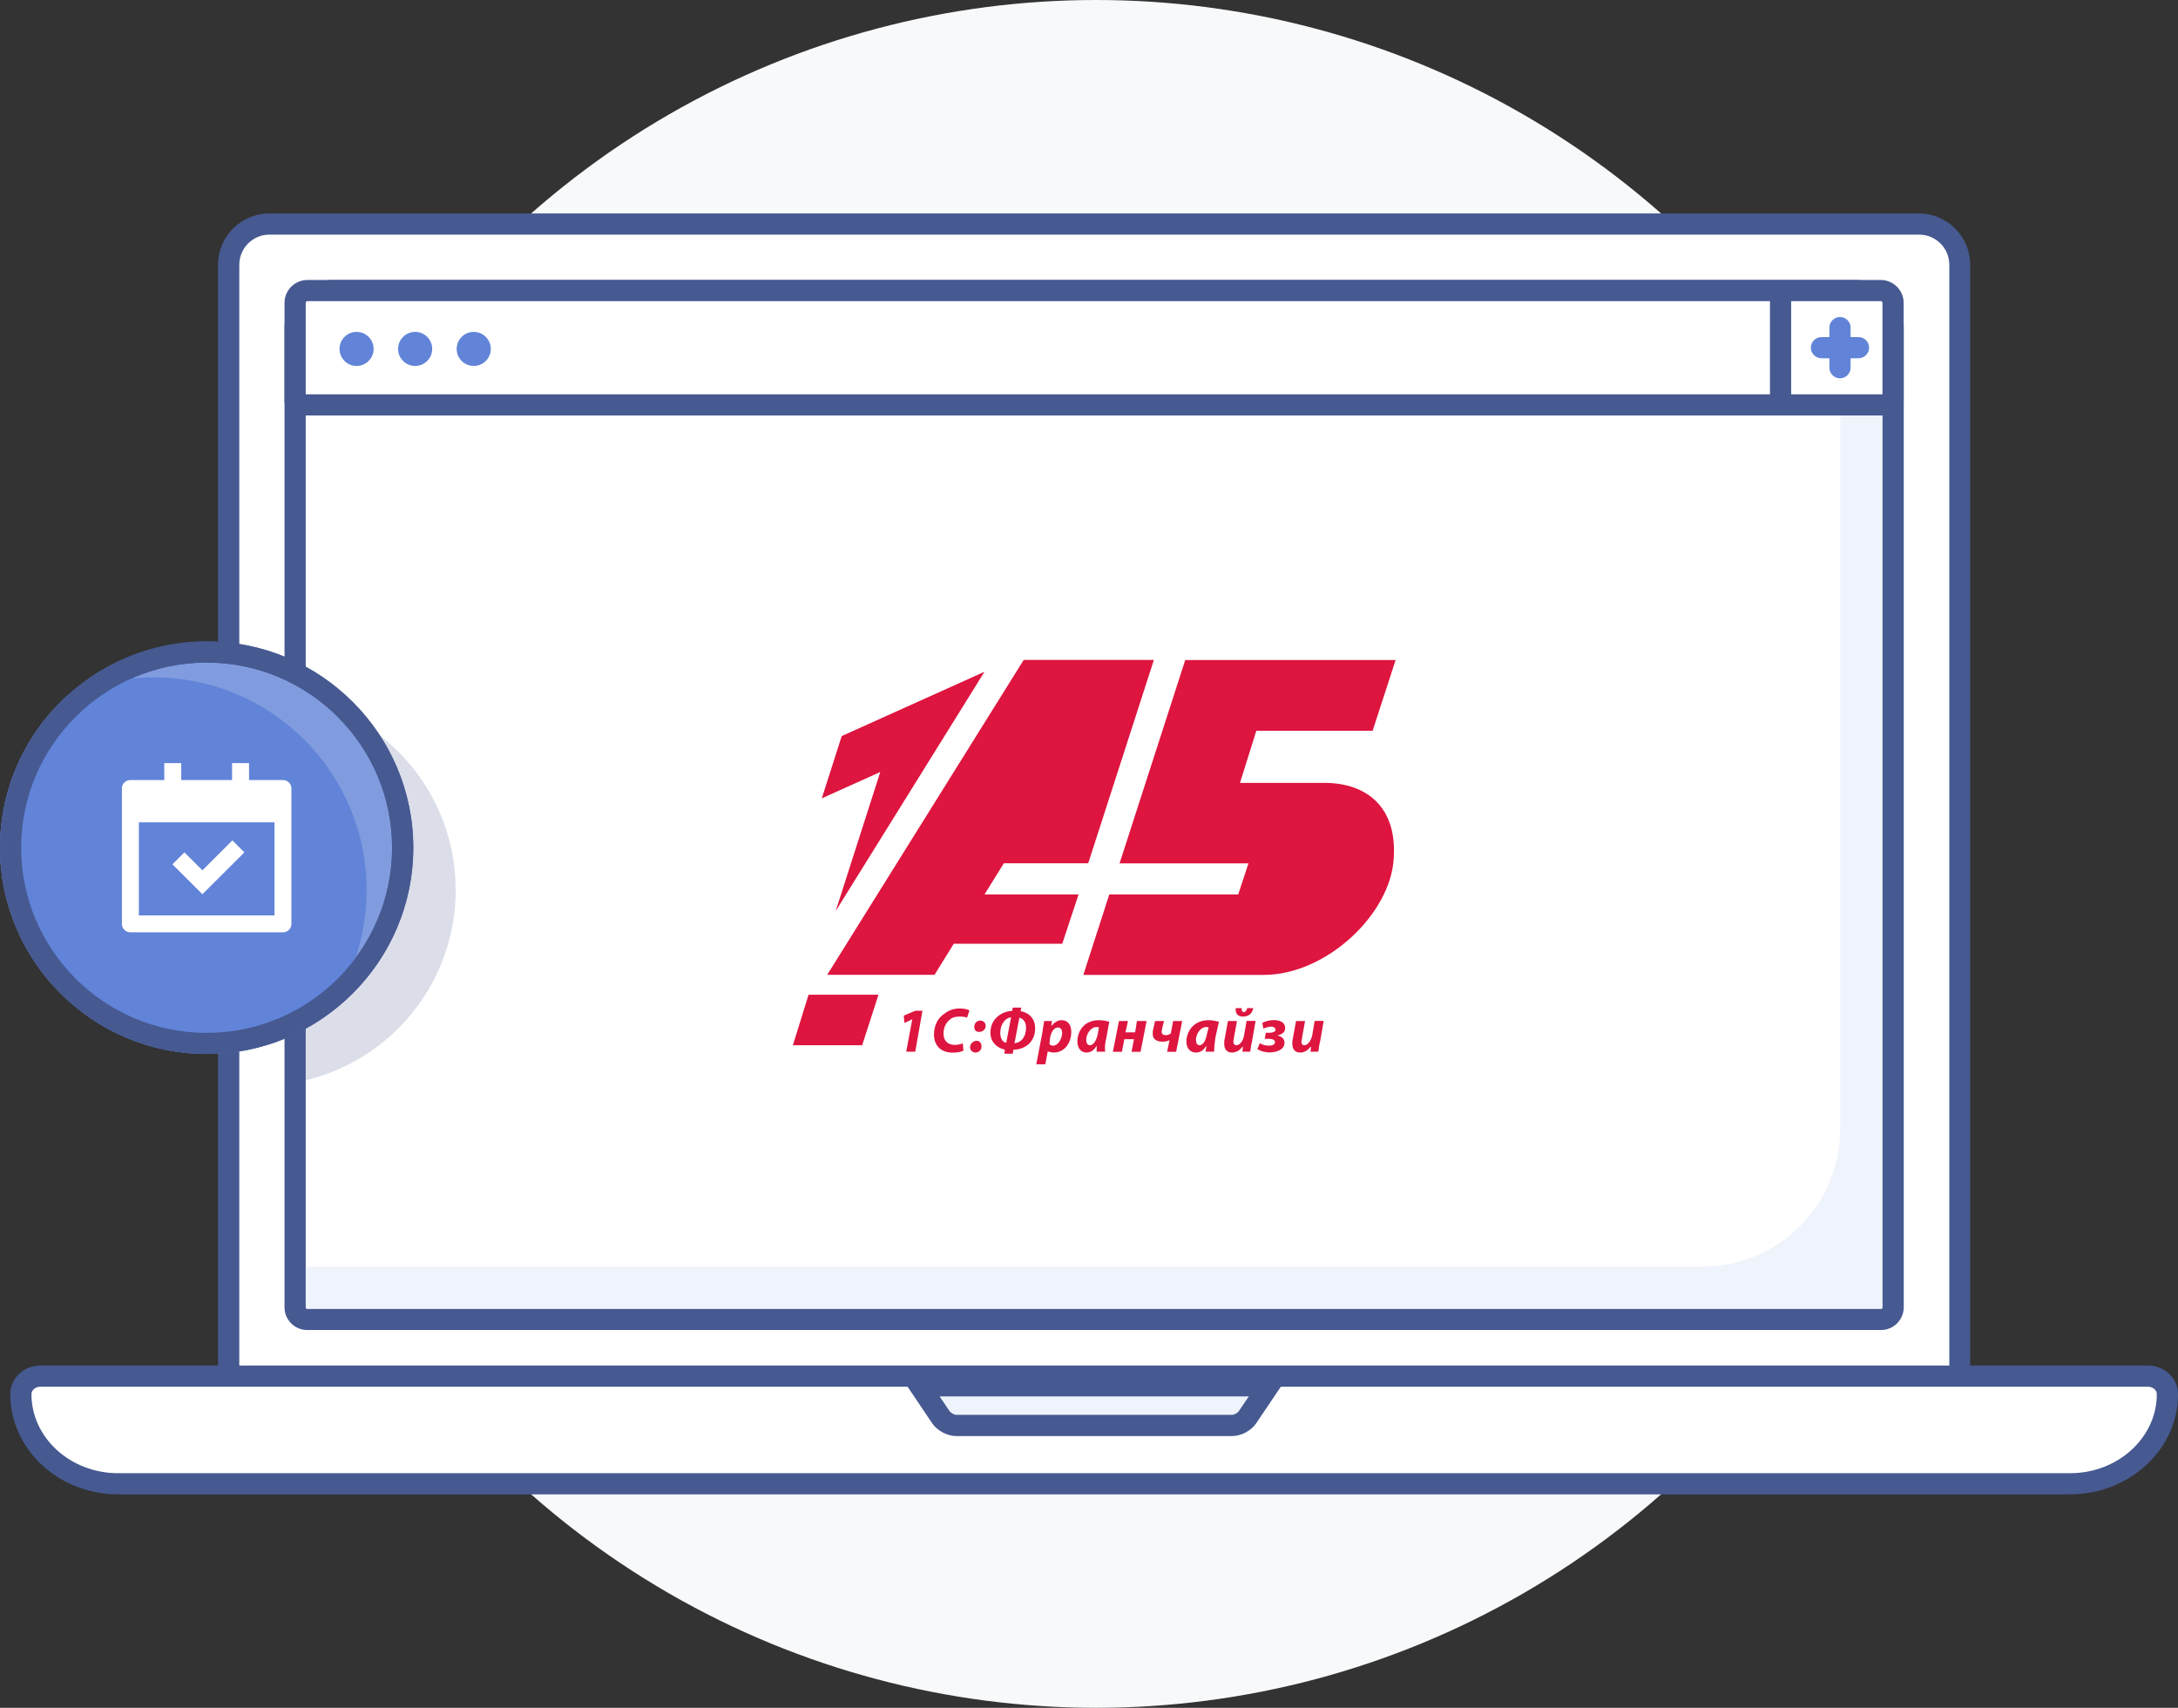
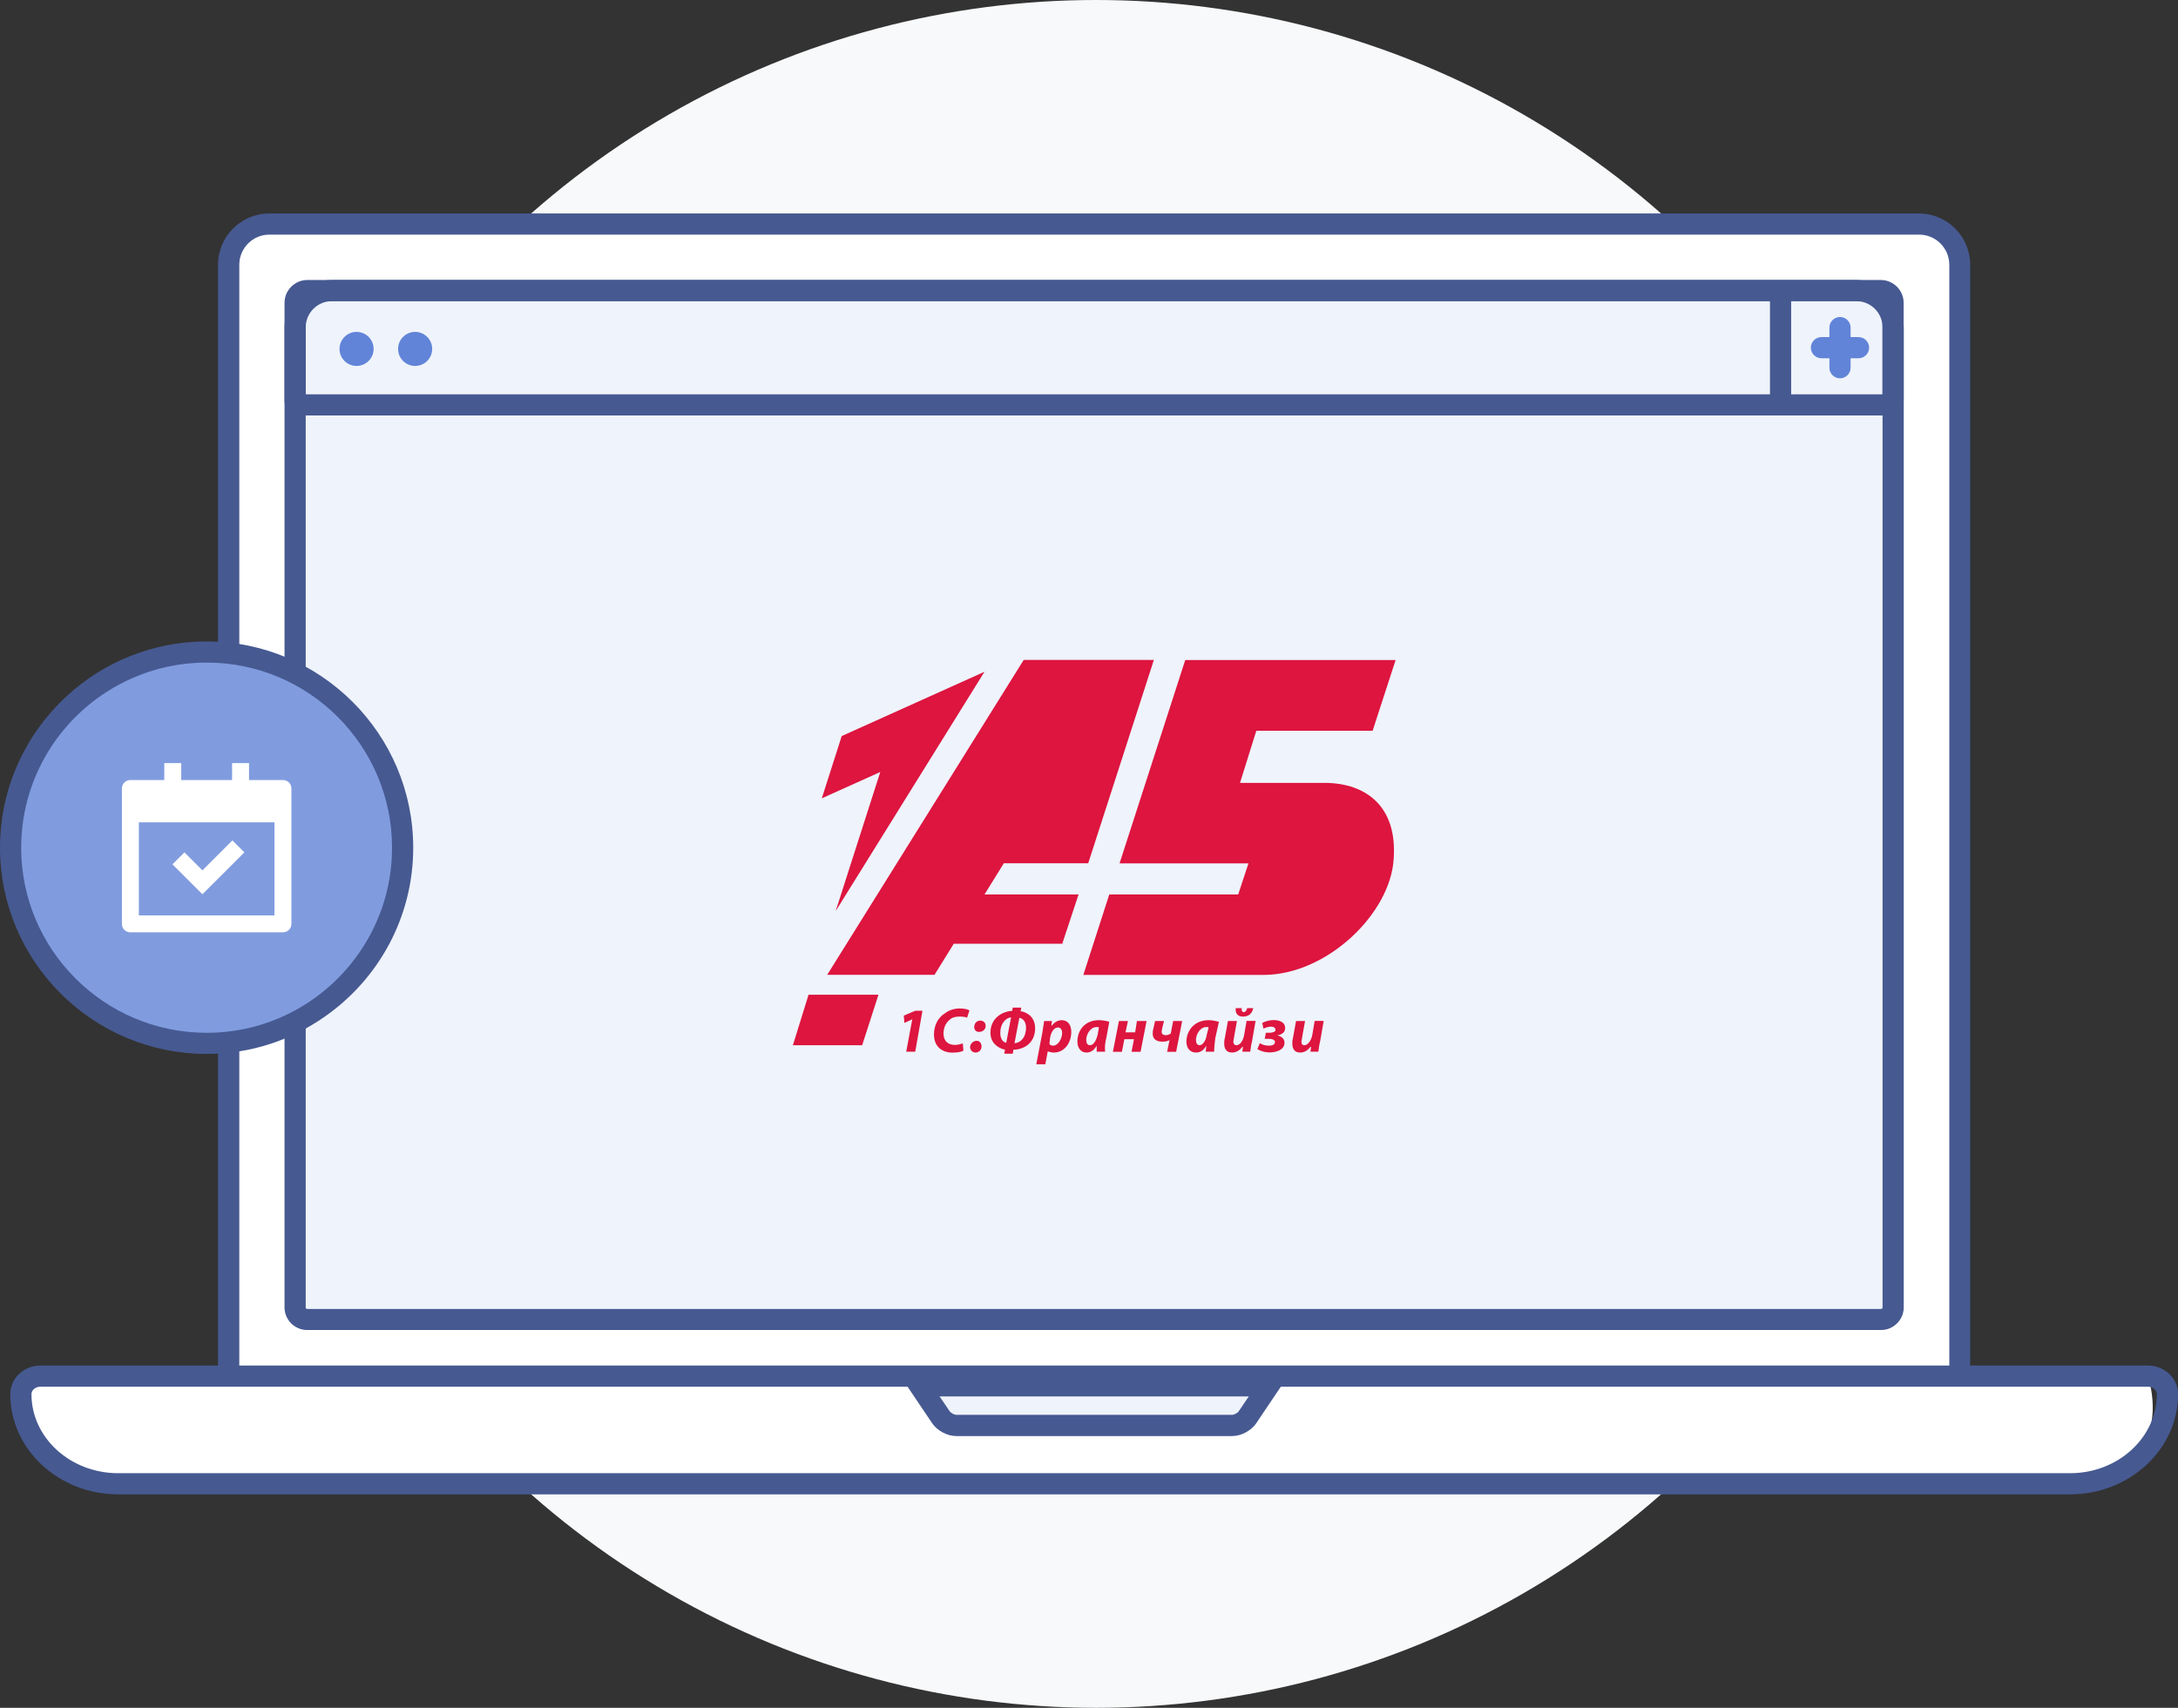
<svg xmlns="http://www.w3.org/2000/svg" width="153" height="120" viewBox="0 0 153 120" fill="none">
  <rect x="0" y="0" width="153" height="120" fill="#333333" stroke="none" />
  <circle cx="77" cy="60" r="60" fill="#F8F9FA" />
  <mask id="mask0_491_288" style="mask-type:luminance" maskUnits="userSpaceOnUse" x="16" y="15" width="122" height="83">
    <mask id="mask1_491_288" style="mask-type:luminance" maskUnits="userSpaceOnUse" x="16" y="15" width="122" height="83">
      <path d="M18.924 15.742H134.806C136.384 15.742 137.671 17.02 137.671 18.595V96.44C137.671 96.953 137.255 97.376 136.734 97.376H16.996C16.483 97.376 16.059 96.96 16.059 96.44V18.603C16.059 17.02 17.338 15.742 18.924 15.742Z" fill="white" />
    </mask>
    <g mask="url(#mask1_491_288)">
      <path d="M18.924 15.742H134.806C136.384 15.742 137.671 17.02 137.671 18.595V96.44C137.671 96.953 137.255 97.376 136.734 97.376H16.996C16.483 97.376 16.059 96.96 16.059 96.44V18.603C16.059 17.02 17.338 15.742 18.924 15.742Z" fill="white" />
    </g>
  </mask>
  <g mask="url(#mask0_491_288)">
    <path d="M18.239 76.289C25.846 76.289 32.012 70.132 32.012 62.536C32.012 54.941 25.846 48.783 18.239 48.783C10.632 48.783 4.465 54.941 4.465 62.536C4.465 70.132 10.632 76.289 18.239 76.289Z" fill="#DBDEE9" />
  </g>
  <path d="M18.924 15.742H134.806C136.384 15.742 137.671 17.02 137.671 18.595V96.44C137.671 96.953 137.255 97.376 136.734 97.376H16.996C16.483 97.376 16.059 96.96 16.059 96.44V18.603C16.059 17.02 17.338 15.742 18.924 15.742Z" fill="white" />
  <path d="M136.734 98.12H16.996C16.073 98.12 15.315 97.369 15.315 96.441V18.604C15.315 16.62 16.929 15 18.916 15H134.799C136.786 15 138.401 16.612 138.401 18.604V96.448C138.408 97.369 137.656 98.12 136.734 98.12ZM18.924 16.486C17.755 16.486 16.81 17.437 16.81 18.604V96.448C16.81 96.552 16.899 96.641 17.004 96.641H136.741C136.845 96.641 136.935 96.552 136.935 96.448V18.604C136.935 17.437 135.982 16.486 134.821 16.486H18.924Z" fill="#465991" />
  <path d="M23.321 20.416H130.401C131.83 20.416 132.99 21.575 132.99 23.002V91.871C132.99 92.339 132.611 92.718 132.142 92.718H21.58C21.111 92.718 20.731 92.339 20.731 91.871V23.002C20.731 21.575 21.892 20.416 23.321 20.416Z" fill="#EFF3FB" />
  <mask id="mask2_491_288" style="mask-type:luminance" maskUnits="userSpaceOnUse" x="20" y="20" width="113" height="73">
    <mask id="mask3_491_288" style="mask-type:luminance" maskUnits="userSpaceOnUse" x="20" y="20" width="113" height="73">
      <path d="M23.321 20.416H130.401C131.83 20.416 132.99 21.575 132.99 23.002V91.871C132.99 92.339 132.611 92.718 132.142 92.718H21.58C21.111 92.718 20.731 92.339 20.731 91.871V23.002C20.731 21.575 21.892 20.416 23.321 20.416Z" fill="white" />
    </mask>
    <g mask="url(#mask3_491_288)">
-       <path d="M23.321 20.416H130.401C131.83 20.416 132.99 21.575 132.99 23.002V91.871C132.99 92.339 132.611 92.718 132.142 92.718H21.58C21.111 92.718 20.731 92.339 20.731 91.871V23.002C20.731 21.575 21.892 20.416 23.321 20.416Z" fill="white" />
-     </g>
+       </g>
  </mask>
  <g mask="url(#mask2_491_288)">
    <path d="M19.6 16.701H126.68C128.109 16.701 129.27 17.86 129.27 19.287V79.336C129.27 84.671 124.932 88.995 119.596 88.995H17.859C17.39 88.995 17.011 88.617 17.011 88.148V19.287C17.011 17.86 18.172 16.701 19.6 16.701Z" fill="white" />
    <path d="M18.239 76.289C25.846 76.289 32.012 70.132 32.012 62.536C32.012 54.941 25.846 48.783 18.239 48.783C10.632 48.783 4.465 54.941 4.465 62.536C4.465 70.132 10.632 76.289 18.239 76.289Z" fill="#DBDEE9" />
  </g>
  <path d="M132.142 93.454H21.58C20.702 93.454 19.987 92.741 19.987 91.864V23.003C19.987 21.167 21.483 19.674 23.321 19.674H130.401C132.239 19.674 133.735 21.167 133.735 23.003V91.871C133.727 92.741 133.013 93.454 132.142 93.454ZM23.321 21.16C22.302 21.16 21.476 21.985 21.476 23.003V91.871C21.476 91.931 21.52 91.975 21.58 91.975H132.142C132.202 91.975 132.246 91.931 132.246 91.871V23.003C132.246 21.985 131.42 21.16 130.401 21.16H23.321Z" fill="#465991" />
-   <path d="M2.835 96.693H150.894C151.646 96.693 152.263 97.258 152.263 97.957C152.263 101.434 149.197 104.257 145.425 104.257H8.304C4.532 104.257 1.466 101.434 1.466 97.957C1.466 97.258 2.076 96.693 2.835 96.693Z" fill="white" />
+   <path d="M2.835 96.693H150.894C152.263 101.434 149.197 104.257 145.425 104.257H8.304C4.532 104.257 1.466 101.434 1.466 97.957C1.466 97.258 2.076 96.693 2.835 96.693Z" fill="white" />
  <path d="M145.417 105.001H8.304C4.122 105.001 0.722 101.843 0.722 97.957C0.722 96.85 1.667 95.951 2.835 95.951H150.894C152.055 95.951 153.007 96.85 153.007 97.957C153 101.843 149.599 105.001 145.417 105.001ZM2.835 97.437C2.5 97.437 2.21 97.675 2.21 97.957C2.21 101.026 4.941 103.515 8.304 103.515H145.417C148.781 103.515 151.512 101.018 151.512 97.957C151.512 97.675 151.229 97.437 150.887 97.437H2.835Z" fill="#465991" />
-   <path d="M21.595 20.416H132.12C132.596 20.416 132.983 20.802 132.983 21.278V28.166C132.983 28.322 132.857 28.448 132.7 28.448H21.014C20.858 28.448 20.731 28.322 20.731 28.166V21.278C20.731 20.802 21.118 20.416 21.595 20.416Z" fill="white" />
  <path d="M132.7 29.192H21.014C20.449 29.192 19.987 28.731 19.987 28.166V21.279C19.987 20.395 20.709 19.674 21.595 19.674H132.12C133.005 19.674 133.727 20.395 133.727 21.279V28.166C133.727 28.731 133.266 29.192 132.7 29.192ZM21.476 27.706H132.239V21.279C132.239 21.212 132.187 21.16 132.12 21.16H21.595C21.528 21.16 21.476 21.212 21.476 21.279V27.706Z" fill="#465991" />
  <path d="M64.606 97.375H89.117L87.629 99.589C87.42 99.901 86.937 100.154 86.565 100.154H67.165C66.786 100.154 66.309 99.901 66.101 99.589L64.606 97.375Z" fill="#EFF3FB" />
  <path d="M86.557 100.905H67.165C66.54 100.905 65.833 100.526 65.484 100.006L63.214 96.633H90.516L88.246 100.006C87.897 100.526 87.19 100.905 86.557 100.905ZM66.004 98.119L66.719 99.174C66.793 99.278 67.039 99.412 67.165 99.412H86.565C86.691 99.412 86.944 99.278 87.011 99.174L87.725 98.119H66.004Z" fill="#465991" />
  <path d="M25.048 25.713C25.709 25.713 26.246 25.177 26.246 24.517C26.246 23.856 25.709 23.32 25.048 23.32C24.386 23.32 23.85 23.856 23.85 24.517C23.85 25.177 24.386 25.713 25.048 25.713Z" fill="#6184D8" />
  <path d="M29.163 25.713C29.825 25.713 30.361 25.177 30.361 24.517C30.361 23.856 29.825 23.32 29.163 23.32C28.501 23.32 27.965 23.856 27.965 24.517C27.965 25.177 28.501 25.713 29.163 25.713Z" fill="#6184D8" />
-   <path d="M33.278 25.713C33.94 25.713 34.476 25.177 34.476 24.517C34.476 23.856 33.94 23.32 33.278 23.32C32.617 23.32 32.08 23.856 32.08 24.517C32.08 25.177 32.617 25.713 33.278 25.713Z" fill="#6184D8" />
  <path d="M125.825 20.297H124.337V28.507H125.825V20.297Z" fill="#465991" />
  <path d="M129.256 26.583C128.847 26.583 128.512 26.248 128.512 25.84V23.016C128.512 22.608 128.847 22.273 129.256 22.273C129.665 22.273 130 22.608 130 23.016V25.84C130 26.248 129.665 26.583 129.256 26.583Z" fill="#6184D8" />
  <path d="M130.558 25.172H127.953C127.544 25.172 127.209 24.837 127.209 24.429C127.209 24.02 127.544 23.686 127.953 23.686H130.558C130.967 23.686 131.302 24.02 131.302 24.429C131.302 24.837 130.967 25.172 130.558 25.172Z" fill="#6184D8" />
  <path d="M14.518 73.319C22.125 73.319 28.292 67.161 28.292 59.566C28.292 51.97 22.125 45.812 14.518 45.812C6.911 45.812 0.744 51.97 0.744 59.566C0.744 67.161 6.911 73.319 14.518 73.319Z" fill="#809CDF" />
  <path d="M14.518 45.07C10.738 45.07 7.292 46.519 4.71 48.889C1.816 51.542 0 55.346 0 59.566C0 67.554 6.511 74.055 14.518 74.055C17.599 74.055 20.456 73.089 22.808 71.439C26.565 68.824 29.028 64.478 29.028 59.566C29.028 51.572 22.517 45.07 14.518 45.07ZM14.518 72.569C7.33 72.569 1.488 66.736 1.488 59.566C1.488 54.261 4.681 49.692 9.249 47.671C10.857 46.95 12.643 46.556 14.518 46.556C21.699 46.556 27.54 52.389 27.54 59.566C27.54 62.464 26.588 65.146 24.973 67.308C22.599 70.503 18.797 72.569 14.518 72.569Z" fill="#465991" />
-   <path d="M25.754 62.538C25.754 64.209 25.479 65.814 24.973 67.308C24.72 68.065 24.407 68.794 24.028 69.492C23.678 70.176 23.269 70.822 22.808 71.439C20.456 73.088 17.599 74.054 14.518 74.054C6.511 74.054 0 67.553 0 59.566C0 55.345 1.816 51.541 4.71 48.889C5.41 48.569 6.139 48.316 6.891 48.108C7.65 47.908 8.446 47.759 9.249 47.67C9.763 47.625 10.276 47.596 10.797 47.596C19.057 47.596 25.754 54.283 25.754 62.538Z" fill="#6184D8" />
-   <path d="M14.518 74.062C6.511 74.062 0 67.554 0 59.566C0 51.579 6.511 45.07 14.518 45.07C22.525 45.07 29.036 51.572 29.036 59.566C29.036 67.561 22.517 74.062 14.518 74.062ZM14.518 46.556C7.33 46.556 1.488 52.396 1.488 59.566C1.488 66.736 7.33 72.576 14.518 72.576C21.699 72.576 27.548 66.744 27.548 59.566C27.548 52.389 21.699 46.556 14.518 46.556Z" fill="#465991" />
  <path fill-rule="evenodd" clip-rule="evenodd" d="M91.044 71.743H91.677L91.468 72.909C91.468 72.991 91.424 73.11 91.424 73.192C91.424 73.333 91.468 73.444 91.632 73.444C91.841 73.444 92.101 73.162 92.183 72.731L92.354 71.735H92.987L92.734 73.184C92.652 73.466 92.652 73.697 92.607 73.897H92.056L92.101 73.556H92.056C91.848 73.838 91.588 73.957 91.335 73.957C90.992 73.957 90.784 73.756 90.784 73.333C90.784 73.221 90.784 73.102 90.829 72.931L91.044 71.743ZM89.139 73.474C89.348 73.474 89.564 73.415 89.564 73.221C89.564 73.05 89.355 72.991 89.095 72.991H88.842L88.924 72.567H89.177C89.385 72.567 89.601 72.508 89.601 72.367C89.601 72.226 89.474 72.136 89.303 72.136C89.132 72.136 88.924 72.196 88.752 72.278L88.671 71.876C88.879 71.765 89.177 71.676 89.474 71.676C89.817 71.676 90.278 71.787 90.278 72.24C90.278 72.553 90.025 72.694 89.727 72.753C89.98 72.813 90.233 72.954 90.233 73.266C90.233 73.778 89.638 73.949 89.177 73.949C88.879 73.949 88.581 73.868 88.328 73.719L88.499 73.296C88.671 73.422 88.931 73.474 89.139 73.474ZM86.26 71.743H86.892L86.684 72.909C86.684 72.991 86.639 73.11 86.639 73.192C86.639 73.333 86.721 73.444 86.847 73.444C87.1 73.444 87.316 73.162 87.398 72.731L87.569 71.735H88.202L87.949 73.184C87.867 73.466 87.867 73.697 87.822 73.897H87.272L87.316 73.556H87.272C87.063 73.838 86.803 73.957 86.55 73.957C86.207 73.957 85.999 73.756 85.999 73.333C85.999 73.221 85.999 73.102 86.044 72.931L86.26 71.743ZM87.361 71.119C87.487 71.119 87.569 71.007 87.614 70.836H88.038C87.956 71.237 87.696 71.431 87.316 71.431C86.937 71.431 86.766 71.2 86.81 70.836H87.234C87.19 71.007 87.279 71.119 87.361 71.119ZM84.273 73.444C84.444 73.444 84.697 73.214 84.779 72.679L84.905 72.196C84.861 72.166 84.779 72.166 84.734 72.166C84.31 72.166 84.012 72.679 84.012 73.073C84.02 73.303 84.102 73.444 84.273 73.444ZM84.905 71.683C85.158 71.683 85.411 71.743 85.627 71.795L85.374 72.931C85.329 73.214 85.292 73.645 85.292 73.897H84.697C84.697 73.786 84.742 73.615 84.742 73.474C84.533 73.845 84.273 73.957 84.02 73.957C83.596 73.957 83.343 73.645 83.343 73.192C83.343 72.478 83.849 71.683 84.905 71.683ZM81.14 71.743H81.772L81.646 72.226C81.646 72.307 81.601 72.426 81.601 72.508C81.601 72.62 81.683 72.738 81.899 72.738C82.025 72.738 82.152 72.679 82.241 72.627L82.412 71.743H83.045L82.621 73.905H81.988L82.159 73.08C82.033 73.162 81.862 73.192 81.653 73.192C81.185 73.192 80.976 72.961 80.976 72.649C80.976 72.538 80.976 72.419 81.021 72.278L81.14 71.743ZM79.235 71.743L79.064 72.538H79.741L79.868 71.743H80.545L80.121 73.905H79.488L79.659 73.021H78.982L78.811 73.905H78.178L78.603 71.743H79.235ZM76.564 73.444C76.772 73.444 76.988 73.214 77.114 72.679L77.196 72.196C77.151 72.166 77.07 72.166 77.025 72.166C76.601 72.166 76.303 72.679 76.303 73.073C76.311 73.303 76.4 73.444 76.564 73.444ZM77.204 71.683C77.457 71.683 77.754 71.743 77.925 71.795L77.717 72.931C77.635 73.214 77.591 73.645 77.635 73.897H77.04C77.04 73.786 77.04 73.615 77.04 73.474C76.832 73.845 76.571 73.957 76.318 73.957C75.939 73.957 75.686 73.645 75.686 73.192C75.678 72.478 76.139 71.683 77.204 71.683ZM73.981 73.474C74.324 73.474 74.614 72.991 74.614 72.567C74.614 72.397 74.532 72.196 74.316 72.196C74.063 72.196 73.847 72.478 73.766 72.909L73.721 73.362C73.773 73.422 73.855 73.474 73.981 73.474ZM73.349 71.743H73.9L73.855 72.055H73.9C74.071 71.824 74.324 71.683 74.577 71.683C75.046 71.683 75.254 72.055 75.254 72.508C75.254 73.273 74.785 73.957 74.026 73.957C73.855 73.957 73.684 73.897 73.602 73.875L73.431 74.782H72.798L73.222 72.567C73.267 72.307 73.304 71.973 73.349 71.743ZM70.685 73.273L71.027 71.483C70.648 71.512 70.268 71.936 70.268 72.56C70.261 72.961 70.424 73.221 70.685 73.273ZM72.076 72.196C72.076 71.795 71.868 71.572 71.608 71.512L71.265 73.303C71.697 73.273 72.076 72.909 72.076 72.196ZM71.102 71.029L71.146 70.799H71.742L71.697 71.052C72.203 71.133 72.716 71.505 72.716 72.248C72.716 73.296 71.913 73.756 71.191 73.756L71.146 74.039H70.551L70.596 73.756C70.09 73.645 69.576 73.273 69.576 72.56C69.584 71.49 70.469 71.059 71.102 71.029ZM68.438 72.166C68.438 71.914 68.609 71.713 68.862 71.713C69.07 71.713 69.241 71.854 69.241 72.085C69.241 72.337 69.033 72.508 68.773 72.508C68.564 72.508 68.438 72.367 68.438 72.166ZM68.609 73.132C68.817 73.132 68.951 73.303 68.951 73.533C68.951 73.764 68.78 73.957 68.527 73.957C68.319 73.957 68.147 73.786 68.147 73.585C68.14 73.362 68.356 73.132 68.609 73.132ZM67.426 70.859C67.768 70.859 68.021 70.94 68.103 71L67.932 71.512C67.85 71.453 67.634 71.431 67.381 71.431C67.128 71.431 66.875 71.49 66.704 71.661C66.451 71.862 66.28 72.203 66.28 72.627C66.28 73.08 66.533 73.422 67.083 73.422C67.292 73.422 67.507 73.362 67.634 73.31L67.679 73.823C67.552 73.905 67.254 73.964 66.92 73.964C66.116 73.964 65.61 73.481 65.61 72.686C65.61 72.032 65.908 71.49 66.369 71.208C66.659 70.977 67.039 70.859 67.426 70.859ZM64.799 71.029L64.293 73.897H63.66L64.085 71.624L63.534 71.876L63.489 71.364L64.293 71.022H64.799V71.029ZM60.565 73.444H55.698L56.8 69.893H61.711L60.565 73.444ZM61.837 54.245L57.73 56.095L59.129 51.719L69.159 47.201L58.705 64.016L61.837 54.245ZM70.514 60.664L69.159 62.849H75.767L74.621 66.311H67.001L65.647 68.496H58.109L71.913 46.369H81.058L76.445 60.657H70.514V60.664ZM96.424 51.347H88.254L87.108 55.01H87.74H88.886H93.12C95.956 55.04 98.158 56.66 97.905 60.323C97.697 64.186 93.21 68.503 88.76 68.503H84.444H81.988H76.102L77.925 62.849H86.981L87.703 60.664H78.647L83.261 46.377H98.039L96.424 51.347Z" fill="#DD153F" />
  <path d="M12.732 53.621V54.81H16.303V53.621H17.494V54.81H19.875C20.032 54.81 20.188 54.869 20.299 54.981C20.411 55.092 20.471 55.241 20.471 55.404V64.915C20.471 65.071 20.411 65.227 20.299 65.338C20.188 65.45 20.039 65.509 19.875 65.509H9.16C9.003 65.509 8.847 65.45 8.736 65.338C8.624 65.227 8.564 65.078 8.564 64.915V55.404C8.564 55.248 8.624 55.092 8.736 54.981C8.847 54.869 8.996 54.81 9.16 54.81H11.541V53.621H12.732ZM19.28 57.782H9.755V64.32H19.28V57.782ZM16.326 59.052L17.167 59.892L14.22 62.834L12.114 60.732L12.955 59.892L14.22 61.155L16.326 59.052Z" fill="white" />
</svg>